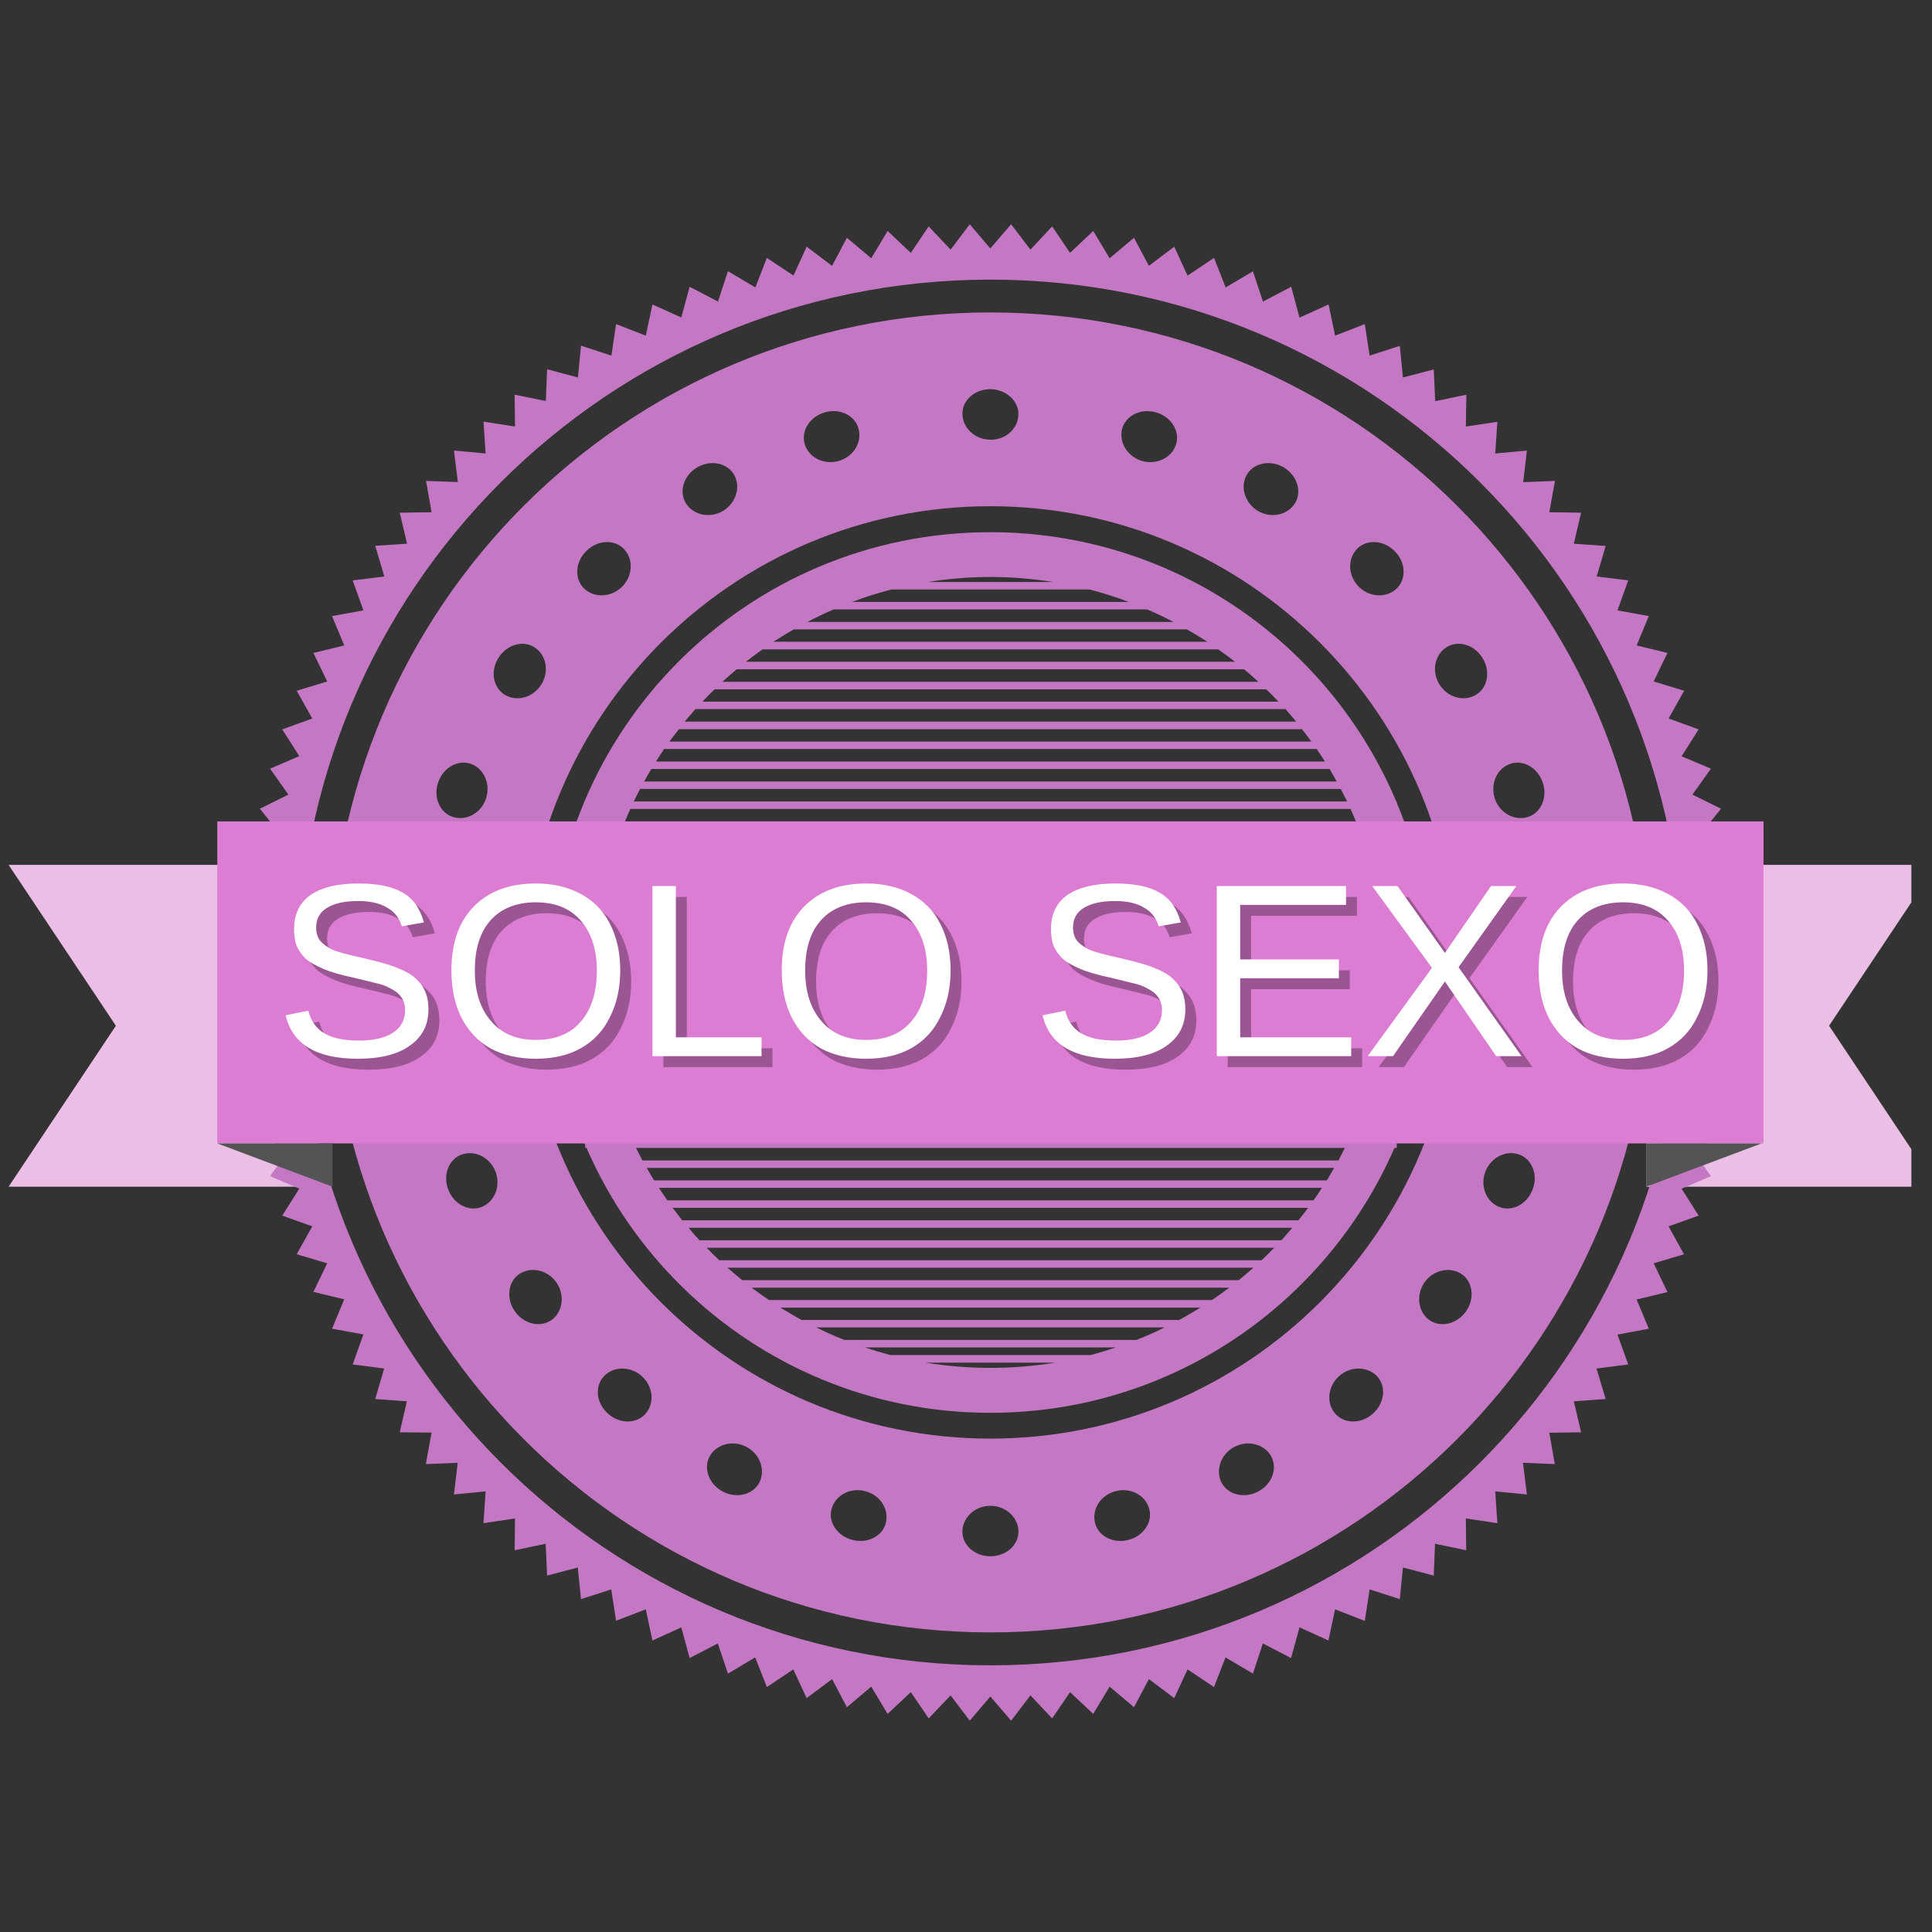
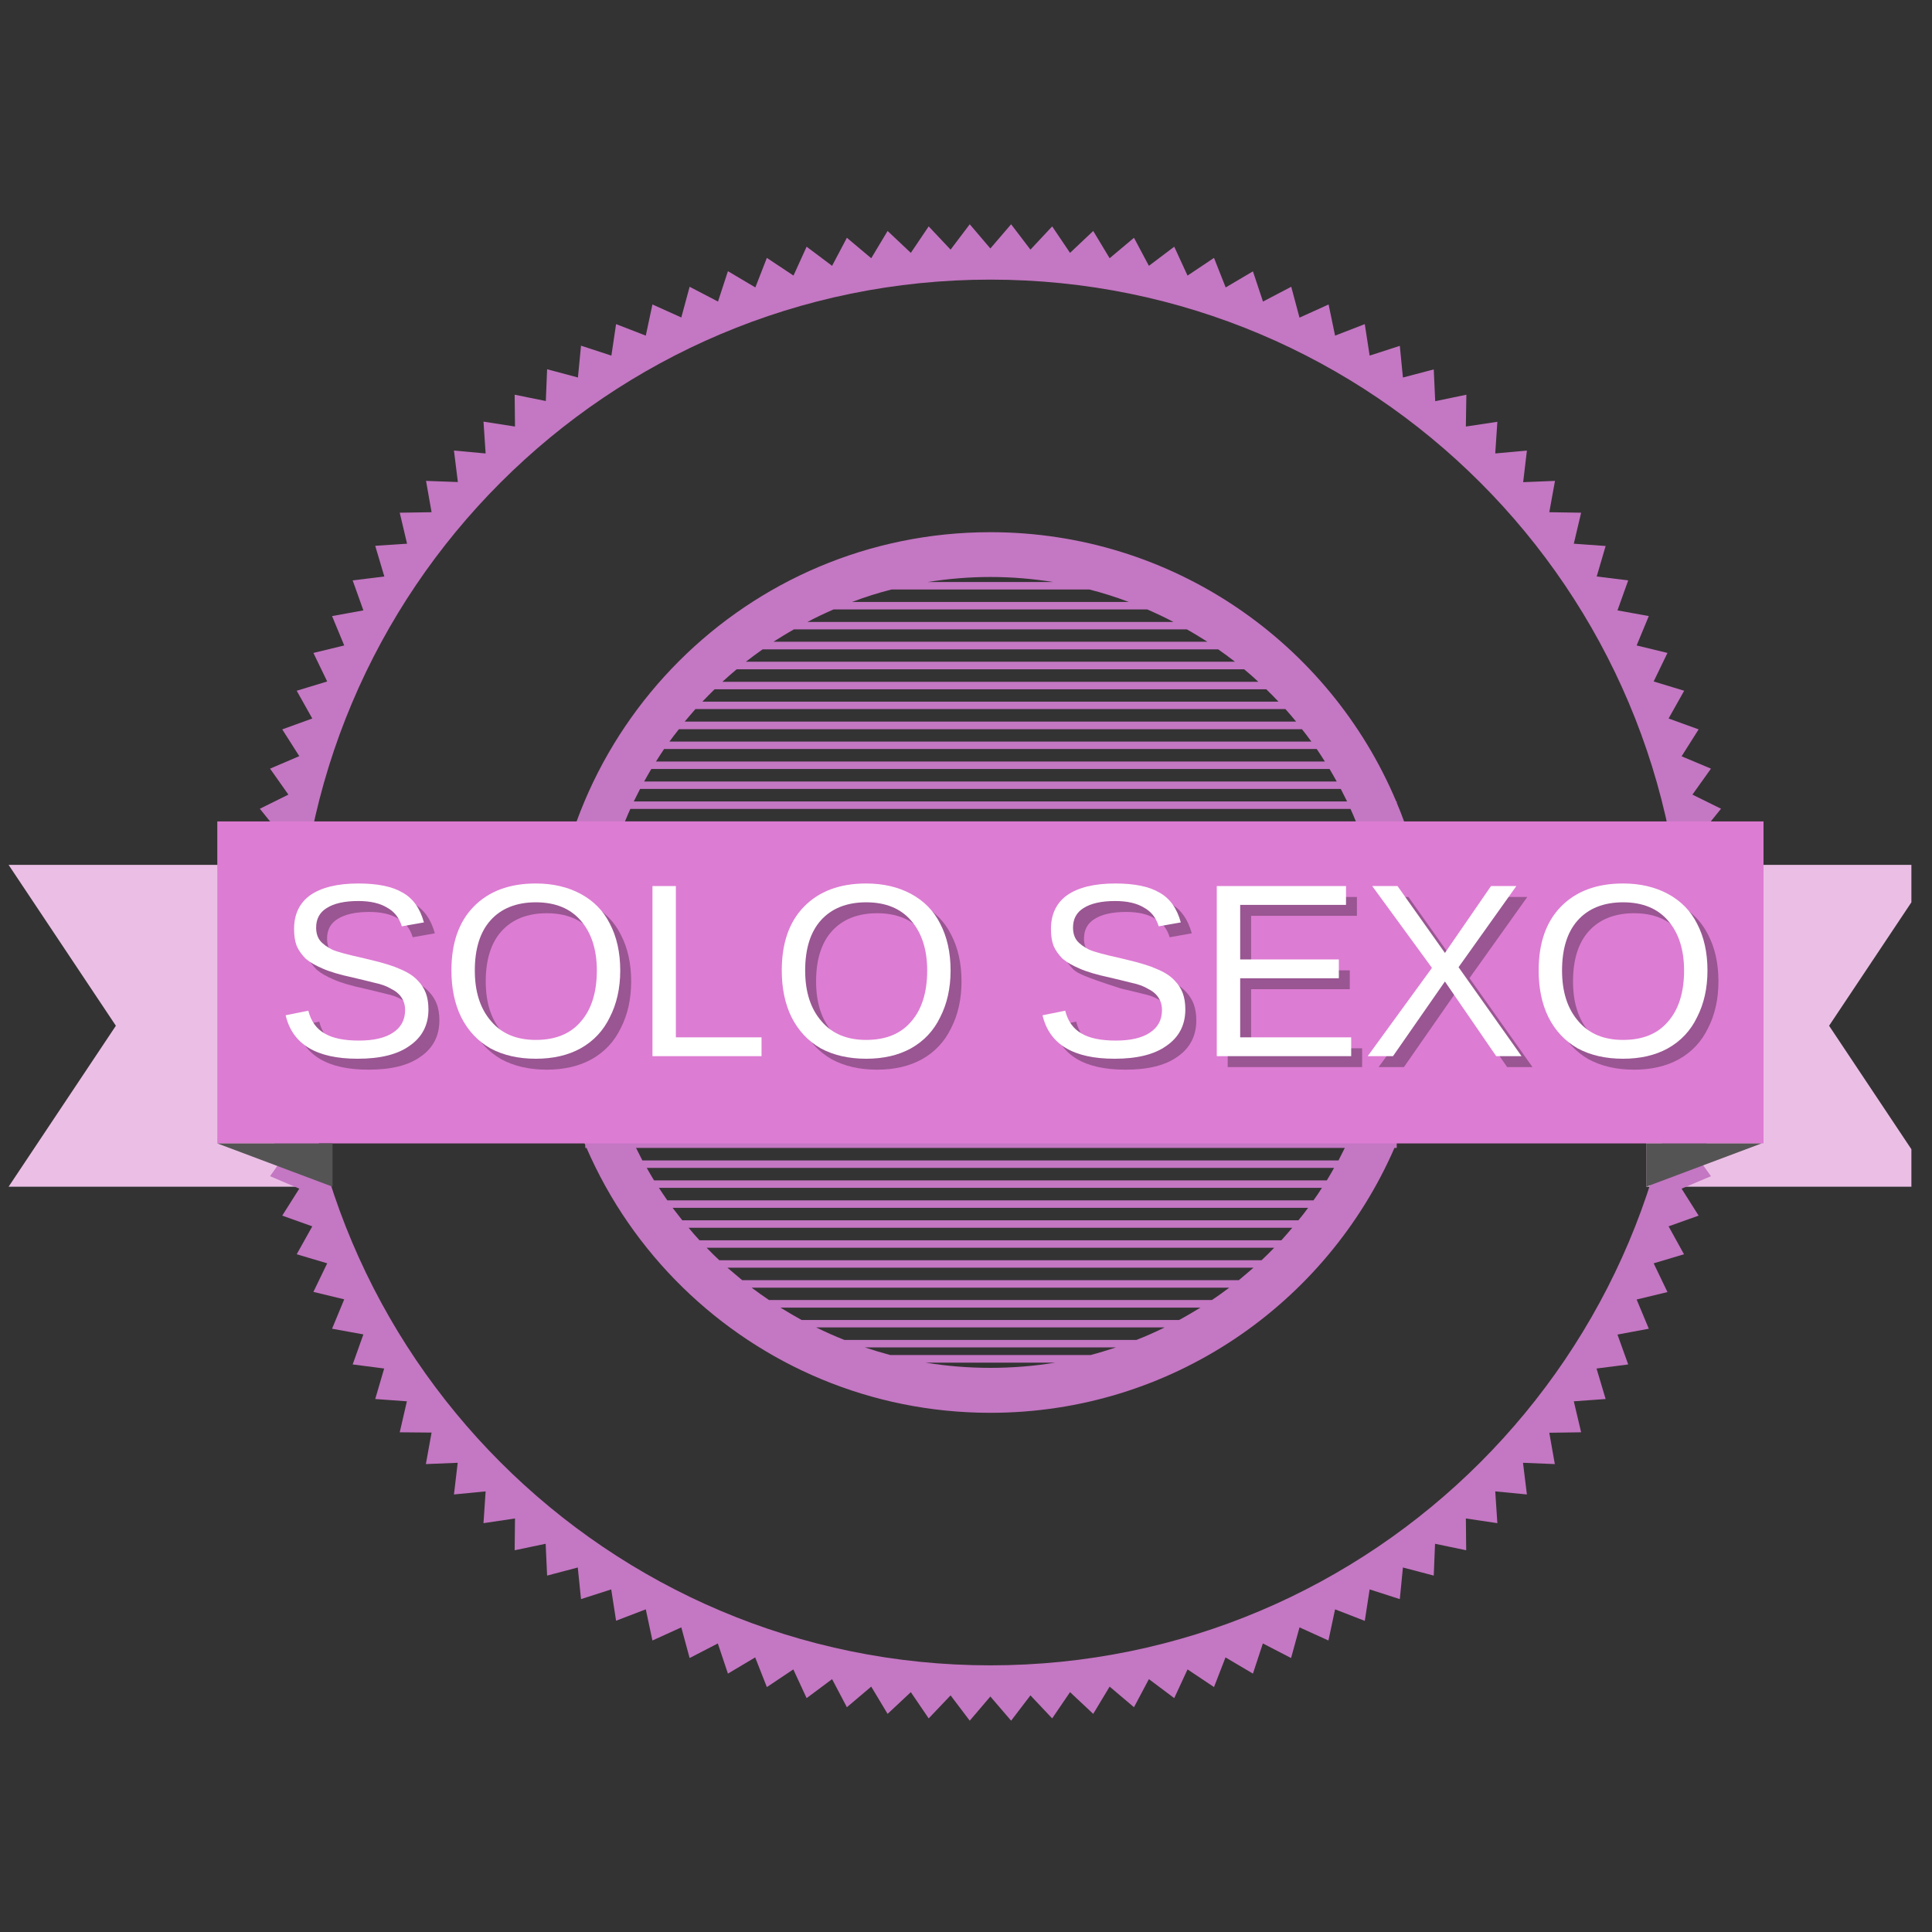
<svg xmlns="http://www.w3.org/2000/svg" width="62" zoomAndPan="magnify" viewBox="0 0 46.5 46.5" height="62" preserveAspectRatio="xMidYMid meet" version="1.0">
  <rect x="0" y="0" width="46.5" height="46.5" fill="#333333" stroke="none" />
  <defs>
    <g />
    <clipPath id="8334ee6861">
      <path d="M 39 20 L 46.004 20 L 46.004 29 L 39 29 Z M 39 20 " clip-rule="nonzero" />
    </clipPath>
  </defs>
  <path fill="#ebbfe5" d="M 7.188 28.562 L 0.207 28.562 L 2.789 24.688 L 0.207 20.816 L 7.188 20.816 L 7.188 28.562 " fill-opacity="1" fill-rule="evenodd" />
  <g clip-path="url(#8334ee6861)">
    <path fill="#ebbfe5" d="M 39.621 28.562 L 46.605 28.562 L 44.023 24.688 L 46.605 20.816 L 39.621 20.816 L 39.621 28.562 " fill-opacity="1" fill-rule="evenodd" />
  </g>
-   <path fill="#c477c3" d="M 35.676 15.828 C 35.887 16.156 35.805 16.566 35.512 16.73 C 35.219 16.895 34.844 16.781 34.652 16.484 C 34.461 16.188 34.512 15.797 34.785 15.598 C 35.059 15.398 35.465 15.496 35.676 15.828 Z M 36.555 27.785 C 36.871 27.891 37.031 28.277 36.883 28.641 C 36.738 29.008 36.355 29.18 36.051 29.035 C 35.746 28.891 35.625 28.516 35.754 28.191 C 35.887 27.863 36.234 27.676 36.555 27.785 Z M 36.32 18.395 C 36.629 18.266 37 18.457 37.129 18.828 C 37.258 19.199 37.082 19.578 36.758 19.668 C 36.434 19.758 36.094 19.559 35.98 19.227 C 35.867 18.891 36.008 18.523 36.32 18.395 Z M 37.832 22.09 C 37.867 22.48 37.605 22.805 37.27 22.816 C 36.938 22.828 36.652 22.555 36.621 22.203 C 36.586 21.852 36.812 21.527 37.145 21.477 C 37.477 21.426 37.793 21.699 37.832 22.09 Z M 37.75 25.422 C 37.691 25.809 37.363 26.066 37.031 26 C 36.703 25.934 36.492 25.598 36.543 25.246 C 36.594 24.898 36.891 24.637 37.227 24.664 C 37.559 24.691 37.805 25.035 37.75 25.422 Z M 35.281 31.566 C 35.051 31.887 34.641 31.961 34.379 31.754 C 34.117 31.543 34.086 31.148 34.289 30.859 C 34.496 30.574 34.879 30.477 35.164 30.656 C 35.445 30.832 35.508 31.25 35.281 31.566 Z M 33.035 34.031 C 32.738 34.289 32.32 34.266 32.117 34 C 31.91 33.734 31.973 33.344 32.238 33.113 C 32.504 32.883 32.898 32.879 33.137 33.117 C 33.371 33.359 33.332 33.773 33.035 34.031 Z M 23.836 34.625 C 17.641 34.625 12.617 29.602 12.617 23.406 C 12.617 17.211 17.641 12.184 23.836 12.184 C 30.035 12.184 35.059 17.211 35.059 23.406 C 35.059 29.602 30.035 34.625 23.836 34.625 Z M 30.273 35.902 C 29.926 36.082 29.523 35.961 29.387 35.656 C 29.254 35.348 29.402 34.98 29.719 34.82 C 30.031 34.66 30.414 34.75 30.586 35.035 C 30.758 35.324 30.625 35.723 30.273 35.902 Z M 27.148 37.066 C 26.766 37.16 26.406 36.949 26.348 36.617 C 26.289 36.285 26.52 35.969 26.863 35.887 C 27.207 35.801 27.559 35.98 27.656 36.301 C 27.754 36.621 27.531 36.973 27.148 37.066 Z M 23.836 37.457 C 23.445 37.457 23.145 37.168 23.164 36.836 C 23.184 36.5 23.484 36.242 23.836 36.242 C 24.191 36.242 24.492 36.5 24.512 36.836 C 24.531 37.168 24.23 37.457 23.836 37.457 Z M 21.328 36.617 C 21.27 36.949 20.91 37.16 20.527 37.066 C 20.145 36.973 19.918 36.621 20.02 36.301 C 20.117 35.98 20.469 35.801 20.812 35.887 C 21.156 35.969 21.387 36.285 21.328 36.617 Z M 18.289 35.656 C 18.152 35.961 17.75 36.082 17.402 35.902 C 17.055 35.723 16.918 35.324 17.09 35.035 C 17.262 34.75 17.645 34.66 17.957 34.82 C 18.273 34.98 18.426 35.348 18.289 35.656 Z M 15.559 34 C 15.355 34.266 14.938 34.289 14.641 34.031 C 14.344 33.773 14.305 33.359 14.543 33.117 C 14.773 32.879 15.172 32.883 15.438 33.113 C 15.703 33.344 15.766 33.734 15.559 34 Z M 13.297 31.754 C 13.035 31.961 12.625 31.887 12.395 31.566 C 12.168 31.25 12.23 30.832 12.512 30.656 C 12.797 30.477 13.18 30.574 13.387 30.859 C 13.59 31.148 13.559 31.543 13.297 31.754 Z M 12 15.828 C 12.215 15.496 12.621 15.398 12.891 15.598 C 13.164 15.797 13.215 16.188 13.023 16.484 C 12.832 16.781 12.457 16.895 12.164 16.73 C 11.871 16.566 11.789 16.156 12 15.828 Z M 11.625 29.035 C 11.32 29.18 10.938 29.008 10.793 28.641 C 10.648 28.277 10.805 27.891 11.121 27.785 C 11.441 27.676 11.789 27.863 11.922 28.188 C 12.051 28.516 11.93 28.891 11.625 29.035 Z M 9.926 25.422 C 9.871 25.035 10.117 24.691 10.449 24.664 C 10.785 24.637 11.082 24.898 11.133 25.246 C 11.18 25.598 10.973 25.934 10.641 26 C 10.312 26.066 9.984 25.809 9.926 25.422 Z M 9.848 22.09 C 9.883 21.699 10.199 21.426 10.531 21.477 C 10.859 21.527 11.09 21.852 11.059 22.203 C 11.023 22.555 10.742 22.828 10.406 22.816 C 10.07 22.805 9.809 22.48 9.848 22.09 Z M 10.547 18.828 C 10.676 18.457 11.047 18.266 11.359 18.395 C 11.668 18.523 11.809 18.891 11.695 19.227 C 11.582 19.559 11.242 19.758 10.918 19.668 C 10.594 19.578 10.418 19.199 10.547 18.828 Z M 14.121 13.254 C 14.402 12.98 14.82 12.98 15.039 13.238 C 15.258 13.496 15.215 13.887 14.961 14.133 C 14.707 14.375 14.312 14.398 14.066 14.172 C 13.82 13.941 13.836 13.523 14.121 13.254 Z M 16.785 11.246 C 17.121 11.051 17.531 11.152 17.68 11.449 C 17.832 11.75 17.699 12.121 17.395 12.301 C 17.09 12.477 16.703 12.406 16.516 12.125 C 16.332 11.848 16.445 11.445 16.785 11.246 Z M 19.848 9.926 C 20.223 9.816 20.594 10.008 20.668 10.336 C 20.746 10.664 20.531 10.992 20.191 11.094 C 19.852 11.191 19.492 11.035 19.379 10.719 C 19.262 10.402 19.469 10.039 19.848 9.926 Z M 23.867 9.367 C 24.258 9.391 24.547 9.691 24.508 10.027 C 24.473 10.359 24.16 10.602 23.809 10.582 C 23.457 10.566 23.168 10.297 23.164 9.961 C 23.16 9.625 23.477 9.352 23.867 9.367 Z M 27.004 10.336 C 27.082 10.008 27.453 9.816 27.828 9.926 C 28.207 10.039 28.414 10.402 28.297 10.719 C 28.184 11.035 27.82 11.191 27.484 11.094 C 27.148 10.992 26.93 10.664 27.004 10.336 Z M 29.996 11.449 C 30.148 11.152 30.555 11.051 30.891 11.246 C 31.23 11.445 31.344 11.848 31.16 12.125 C 30.973 12.406 30.586 12.477 30.281 12.301 C 29.977 12.121 29.844 11.75 29.996 11.449 Z M 32.637 13.238 C 32.855 12.98 33.273 12.98 33.555 13.254 C 33.84 13.523 33.855 13.941 33.609 14.172 C 33.363 14.398 32.969 14.375 32.715 14.133 C 32.461 13.887 32.418 13.496 32.637 13.238 Z M 23.836 7.52 C 15.066 7.52 7.953 14.633 7.953 23.406 C 7.953 32.18 15.066 39.289 23.836 39.289 C 32.613 39.289 39.723 32.18 39.723 23.406 C 39.723 14.633 32.613 7.52 23.836 7.52 " fill-opacity="1" fill-rule="evenodd" />
  <path fill="#c477c3" d="M 32.215 27.93 L 15.461 27.93 C 15.41 27.832 15.359 27.73 15.309 27.629 L 32.367 27.629 C 32.316 27.73 32.266 27.832 32.215 27.93 Z M 22.281 32.797 L 25.395 32.797 C 24.887 32.879 24.367 32.922 23.836 32.922 C 23.309 32.922 22.789 32.879 22.281 32.797 Z M 19.293 31.77 C 19.121 31.676 18.953 31.574 18.785 31.473 L 28.891 31.473 C 28.723 31.574 28.555 31.676 28.379 31.77 Z M 20.324 32.25 C 20.094 32.16 19.867 32.059 19.645 31.949 L 28.031 31.949 C 27.809 32.059 27.582 32.16 27.352 32.25 Z M 20.816 32.43 L 26.859 32.43 C 26.656 32.496 26.457 32.559 26.25 32.613 L 21.426 32.613 C 21.223 32.559 21.016 32.496 20.816 32.43 Z M 29.586 30.992 C 29.449 31.094 29.312 31.195 29.168 31.289 L 18.508 31.289 C 18.367 31.195 18.227 31.094 18.09 30.992 Z M 15.742 28.41 C 15.684 28.312 15.621 28.211 15.566 28.109 L 32.109 28.109 C 32.051 28.211 31.996 28.312 31.934 28.41 Z M 16.062 28.891 C 15.992 28.793 15.926 28.691 15.859 28.59 L 31.816 28.59 C 31.754 28.691 31.684 28.793 31.613 28.891 Z M 16.422 29.371 C 16.344 29.273 16.266 29.172 16.188 29.07 L 31.484 29.07 C 31.41 29.172 31.332 29.273 31.25 29.371 Z M 16.836 29.852 C 16.746 29.754 16.656 29.652 16.574 29.551 L 31.102 29.551 C 31.016 29.652 30.93 29.754 30.84 29.852 Z M 17.508 30.512 L 30.168 30.512 C 30.055 30.613 29.934 30.711 29.816 30.812 L 17.863 30.812 C 17.742 30.711 17.625 30.613 17.508 30.512 Z M 30.363 30.332 L 17.312 30.332 C 17.207 30.234 17.105 30.133 17.008 30.031 L 30.668 30.031 C 30.57 30.133 30.469 30.234 30.363 30.332 Z M 25.344 14.008 L 22.332 14.008 C 22.82 13.93 23.324 13.887 23.836 13.887 C 24.352 13.887 24.855 13.93 25.344 14.008 Z M 32 18.508 C 32.059 18.609 32.117 18.707 32.172 18.809 L 15.504 18.809 C 15.559 18.707 15.617 18.609 15.676 18.508 Z M 31.691 18.027 C 31.758 18.125 31.824 18.227 31.887 18.328 L 15.789 18.328 C 15.852 18.227 15.918 18.125 15.984 18.027 Z M 31.336 17.551 C 31.414 17.648 31.488 17.746 31.562 17.848 L 16.113 17.848 C 16.188 17.746 16.262 17.648 16.34 17.551 Z M 30.938 17.066 C 31.027 17.168 31.113 17.266 31.195 17.367 L 16.48 17.367 C 16.562 17.266 16.652 17.168 16.738 17.066 Z M 29.945 16.109 C 30.062 16.207 30.176 16.305 30.285 16.41 L 17.387 16.41 C 17.5 16.305 17.613 16.207 17.73 16.109 Z M 29.32 15.629 C 29.457 15.723 29.59 15.824 29.723 15.926 L 17.953 15.926 C 18.086 15.824 18.219 15.723 18.355 15.629 Z M 28.566 15.148 C 28.734 15.242 28.898 15.344 29.059 15.445 L 18.617 15.445 C 18.777 15.344 18.941 15.242 19.109 15.148 Z M 27.613 14.668 C 27.828 14.762 28.035 14.859 28.242 14.969 L 19.434 14.969 C 19.641 14.859 19.848 14.762 20.062 14.668 Z M 27.168 14.488 L 20.508 14.488 C 20.816 14.371 21.133 14.27 21.457 14.188 L 26.219 14.188 C 26.543 14.27 26.859 14.371 27.168 14.488 Z M 17.199 16.59 L 30.477 16.59 C 30.578 16.688 30.676 16.785 30.77 16.887 L 16.906 16.887 C 17 16.785 17.102 16.688 17.199 16.59 Z M 15.254 19.289 C 15.305 19.188 15.355 19.086 15.406 18.988 L 32.27 18.988 C 32.32 19.086 32.371 19.188 32.422 19.289 Z M 32.59 27.148 C 32.547 27.25 32.5 27.352 32.453 27.449 L 15.223 27.449 C 15.176 27.352 15.129 27.25 15.086 27.148 Z M 32.781 26.672 C 32.742 26.77 32.703 26.871 32.664 26.969 L 15.012 26.969 C 14.973 26.871 14.934 26.77 14.895 26.672 Z M 32.941 26.191 C 32.91 26.293 32.875 26.391 32.84 26.488 L 14.832 26.488 C 14.801 26.391 14.766 26.293 14.734 26.191 Z M 33.074 25.711 C 33.047 25.809 33.02 25.91 32.992 26.012 L 14.684 26.012 C 14.656 25.91 14.629 25.809 14.602 25.711 Z M 33.18 25.23 C 33.16 25.332 33.137 25.43 33.113 25.527 L 14.562 25.527 C 14.539 25.43 14.516 25.332 14.496 25.23 Z M 33.262 24.75 C 33.246 24.852 33.227 24.949 33.211 25.051 L 14.465 25.051 C 14.449 24.949 14.43 24.852 14.418 24.75 Z M 33.316 24.27 C 33.305 24.371 33.297 24.469 33.281 24.57 L 14.395 24.57 C 14.379 24.469 14.371 24.371 14.359 24.27 Z M 33.348 23.789 C 33.344 23.891 33.336 23.988 33.328 24.09 L 14.348 24.09 C 14.34 23.988 14.332 23.891 14.328 23.789 Z M 33.336 22.828 C 33.344 22.93 33.348 23.031 33.348 23.129 L 14.324 23.129 C 14.332 23.031 14.332 22.93 14.34 22.828 Z M 33.297 22.348 C 33.305 22.449 33.316 22.547 33.324 22.648 L 14.352 22.648 C 14.359 22.547 14.367 22.449 14.379 22.348 Z M 33.23 21.871 C 33.246 21.969 33.262 22.066 33.273 22.168 L 14.402 22.168 C 14.414 22.066 14.43 21.969 14.445 21.871 Z M 33.141 21.391 C 33.16 21.488 33.18 21.59 33.199 21.688 L 14.477 21.688 C 14.496 21.59 14.516 21.488 14.535 21.391 Z M 33.023 20.91 C 33.051 21.008 33.074 21.109 33.098 21.207 L 14.578 21.207 C 14.602 21.109 14.625 21.008 14.652 20.91 Z M 32.879 20.43 C 32.91 20.527 32.941 20.629 32.973 20.73 L 14.703 20.73 C 14.734 20.629 14.766 20.527 14.797 20.43 Z M 15.043 19.77 C 15.082 19.668 15.129 19.566 15.172 19.469 L 32.504 19.469 C 32.547 19.566 32.594 19.668 32.633 19.77 Z M 32.703 19.949 C 32.742 20.047 32.781 20.148 32.816 20.25 L 14.859 20.25 C 14.895 20.148 14.93 20.047 14.969 19.949 Z M 14.32 23.406 C 14.32 23.375 14.324 23.34 14.324 23.309 L 33.355 23.309 C 33.355 23.34 33.355 23.375 33.355 23.406 C 33.355 23.473 33.352 23.543 33.352 23.609 L 14.324 23.609 C 14.324 23.543 14.32 23.473 14.32 23.406 Z M 33.617 27.492 C 34.145 26.234 34.438 24.855 34.438 23.406 C 34.438 21.957 34.145 20.574 33.617 19.32 L 33.617 19.289 L 33.605 19.289 C 32 15.48 28.23 12.809 23.836 12.809 C 17.984 12.809 13.238 17.551 13.238 23.406 C 13.238 24.879 13.539 26.285 14.086 27.559 L 14.086 27.629 L 14.117 27.629 C 14.668 28.898 15.461 30.039 16.438 30.992 C 18.348 32.855 20.957 34.004 23.836 34.004 C 28.188 34.004 31.926 31.383 33.562 27.629 L 33.617 27.629 L 33.617 27.492 " fill-opacity="1" fill-rule="evenodd" />
  <path fill="#c477c3" d="M 23.836 40.082 C 14.629 40.082 7.164 32.613 7.164 23.406 C 7.164 14.195 14.629 6.73 23.836 6.73 C 33.047 6.73 40.512 14.195 40.512 23.406 C 40.512 32.613 33.047 40.082 23.836 40.082 Z M 41.258 23.887 L 41.855 23.406 L 41.258 22.926 L 41.824 22.414 L 41.207 21.965 L 41.746 21.422 L 41.102 21.012 L 41.609 20.438 L 40.941 20.062 L 41.422 19.465 L 40.734 19.125 L 41.18 18.5 L 40.473 18.203 L 40.883 17.555 L 40.16 17.293 L 40.535 16.625 L 39.801 16.402 L 40.133 15.715 L 39.391 15.535 L 39.684 14.828 L 38.93 14.691 L 39.188 13.969 L 38.43 13.875 L 38.645 13.141 L 37.879 13.086 L 38.055 12.34 L 37.289 12.328 L 37.426 11.574 L 36.66 11.605 L 36.75 10.844 L 35.988 10.914 L 36.039 10.152 L 35.281 10.266 L 35.293 9.5 L 34.543 9.656 L 34.508 8.891 L 33.766 9.086 L 33.691 8.324 L 32.965 8.559 L 32.848 7.801 L 32.133 8.078 L 31.977 7.328 L 31.277 7.645 L 31.078 6.902 L 30.398 7.258 L 30.156 6.531 L 29.5 6.918 L 29.219 6.207 L 28.582 6.633 L 28.262 5.938 L 27.652 6.398 L 27.293 5.723 L 26.707 6.215 L 26.312 5.559 L 25.754 6.086 L 25.324 5.449 L 24.801 6.008 L 24.336 5.398 L 23.836 5.98 L 23.34 5.398 L 22.879 6.008 L 22.352 5.449 L 21.922 6.086 L 21.363 5.559 L 20.969 6.215 L 20.383 5.723 L 20.027 6.398 L 19.414 5.938 L 19.098 6.633 L 18.457 6.207 L 18.18 6.918 L 17.52 6.527 L 17.281 7.258 L 16.598 6.902 L 16.398 7.641 L 15.703 7.328 L 15.543 8.078 L 14.828 7.801 L 14.715 8.559 L 13.984 8.32 L 13.91 9.086 L 13.168 8.887 L 13.137 9.652 L 12.387 9.5 L 12.395 10.266 L 11.637 10.148 L 11.688 10.914 L 10.926 10.844 L 11.02 11.602 L 10.254 11.574 L 10.387 12.328 L 9.621 12.34 L 9.797 13.086 L 9.031 13.137 L 9.25 13.875 L 8.488 13.969 L 8.746 14.691 L 7.992 14.828 L 8.285 15.535 L 7.543 15.715 L 7.875 16.402 L 7.141 16.625 L 7.516 17.293 L 6.793 17.555 L 7.203 18.199 L 6.5 18.5 L 6.941 19.125 L 6.254 19.465 L 6.734 20.062 L 6.066 20.438 L 6.574 21.012 L 5.93 21.426 L 6.473 21.965 L 5.848 22.414 L 6.418 22.926 L 5.824 23.406 L 6.418 23.887 L 5.848 24.398 L 6.473 24.844 L 5.93 25.387 L 6.574 25.801 L 6.066 26.371 L 6.734 26.746 L 6.254 27.348 L 6.941 27.684 L 6.5 28.309 L 7.203 28.609 L 6.793 29.258 L 7.516 29.516 L 7.141 30.188 L 7.875 30.406 L 7.543 31.094 L 8.285 31.273 L 7.992 31.98 L 8.746 32.117 L 8.488 32.84 L 9.246 32.938 L 9.031 33.672 L 9.793 33.727 L 9.621 34.473 L 10.387 34.48 L 10.25 35.238 L 11.016 35.207 L 10.926 35.969 L 11.688 35.895 L 11.637 36.66 L 12.395 36.547 L 12.387 37.312 L 13.133 37.156 L 13.168 37.922 L 13.906 37.727 L 13.984 38.488 L 14.711 38.254 L 14.828 39.008 L 15.543 38.734 L 15.703 39.484 L 16.398 39.168 L 16.598 39.906 L 17.277 39.555 L 17.52 40.281 L 18.176 39.891 L 18.457 40.605 L 19.094 40.18 L 19.414 40.871 L 20.027 40.414 L 20.383 41.09 L 20.969 40.594 L 21.363 41.25 L 21.922 40.727 L 22.352 41.359 L 22.879 40.805 L 23.34 41.414 L 23.836 40.832 L 24.336 41.414 L 24.801 40.805 L 25.324 41.359 L 25.754 40.727 L 26.312 41.25 L 26.707 40.594 L 27.293 41.09 L 27.652 40.414 L 28.262 40.871 L 28.582 40.18 L 29.219 40.605 L 29.496 39.891 L 30.156 40.281 L 30.395 39.555 L 31.074 39.906 L 31.277 39.168 L 31.973 39.484 L 32.133 38.734 L 32.848 39.012 L 32.965 38.254 L 33.691 38.488 L 33.766 37.727 L 34.508 37.922 L 34.539 37.156 L 35.289 37.312 L 35.281 36.547 L 36.039 36.66 L 35.988 35.895 L 36.75 35.969 L 36.656 35.207 L 37.422 35.238 L 37.289 34.484 L 38.055 34.473 L 37.879 33.727 L 38.645 33.672 L 38.426 32.938 L 39.188 32.84 L 38.93 32.121 L 39.684 31.98 L 39.391 31.277 L 40.133 31.098 L 39.801 30.406 L 40.531 30.188 L 40.16 29.516 L 40.883 29.258 L 40.473 28.609 L 41.18 28.309 L 40.734 27.684 L 41.422 27.348 L 40.941 26.746 L 41.609 26.371 L 41.102 25.801 L 41.746 25.387 L 41.207 24.844 L 41.824 24.398 L 41.258 23.887 " fill-opacity="1" fill-rule="evenodd" />
  <path fill="#dd7cd3" d="M 5.23 27.52 L 42.445 27.52 L 42.445 19.77 L 5.23 19.77 Z M 5.23 27.52 " fill-opacity="1" fill-rule="evenodd" />
  <path fill="#545454" d="M 5.23 27.52 L 8.004 28.562 L 8.004 27.52 L 5.23 27.52 " fill-opacity="1" fill-rule="evenodd" />
  <path fill="#545454" d="M 42.398 27.52 L 39.621 28.562 L 39.621 27.52 L 42.398 27.52 " fill-opacity="1" fill-rule="evenodd" />
  <g fill="#000000" fill-opacity="0.31">
    <g transform="translate(6.872, 25.683)">
      <g>
        <path d="M 3.703 -1.125 C 3.703 -0.75 3.551 -0.457 3.25 -0.25 C 2.957 -0.039 2.539 0.062 2 0.062 C 1.008 0.062 0.43 -0.285 0.266 -0.984 L 0.812 -1.094 C 0.875 -0.844 1.004 -0.66 1.203 -0.547 C 1.398 -0.43 1.676 -0.375 2.031 -0.375 C 2.383 -0.375 2.656 -0.438 2.844 -0.562 C 3.039 -0.688 3.141 -0.867 3.141 -1.109 C 3.141 -1.234 3.109 -1.336 3.047 -1.422 C 2.992 -1.504 2.91 -1.57 2.797 -1.625 C 2.691 -1.688 2.562 -1.734 2.406 -1.766 C 2.25 -1.805 2.078 -1.848 1.891 -1.891 C 1.566 -1.961 1.32 -2.035 1.156 -2.109 C 0.988 -2.18 0.852 -2.258 0.75 -2.344 C 0.656 -2.438 0.582 -2.539 0.531 -2.656 C 0.488 -2.77 0.469 -2.906 0.469 -3.062 C 0.469 -3.414 0.598 -3.688 0.859 -3.875 C 1.129 -4.062 1.516 -4.156 2.016 -4.156 C 2.484 -4.156 2.836 -4.082 3.078 -3.938 C 3.328 -3.801 3.5 -3.562 3.594 -3.219 L 3.062 -3.125 C 3 -3.332 2.879 -3.484 2.703 -3.578 C 2.535 -3.68 2.305 -3.734 2.016 -3.734 C 1.68 -3.734 1.426 -3.676 1.25 -3.562 C 1.082 -3.457 1 -3.301 1 -3.094 C 1 -2.969 1.031 -2.863 1.094 -2.781 C 1.164 -2.695 1.266 -2.625 1.391 -2.562 C 1.516 -2.508 1.766 -2.441 2.141 -2.359 C 2.266 -2.328 2.391 -2.297 2.516 -2.266 C 2.641 -2.234 2.758 -2.195 2.875 -2.156 C 2.988 -2.113 3.094 -2.066 3.188 -2.016 C 3.289 -1.961 3.379 -1.895 3.453 -1.812 C 3.535 -1.727 3.598 -1.629 3.641 -1.516 C 3.68 -1.41 3.703 -1.281 3.703 -1.125 Z M 3.703 -1.125 " />
      </g>
    </g>
    <g transform="translate(10.847, 25.683)">
      <g>
        <path d="M 4.344 -2.062 C 4.344 -1.633 4.258 -1.258 4.094 -0.938 C 3.938 -0.613 3.703 -0.363 3.391 -0.188 C 3.086 -0.02 2.727 0.062 2.312 0.062 C 1.895 0.062 1.531 -0.02 1.219 -0.188 C 0.914 -0.363 0.68 -0.613 0.516 -0.938 C 0.359 -1.258 0.281 -1.633 0.281 -2.062 C 0.281 -2.719 0.457 -3.227 0.812 -3.594 C 1.176 -3.969 1.676 -4.156 2.312 -4.156 C 2.727 -4.156 3.086 -4.07 3.391 -3.906 C 3.703 -3.738 3.938 -3.5 4.094 -3.188 C 4.258 -2.875 4.344 -2.5 4.344 -2.062 Z M 3.781 -2.062 C 3.781 -2.57 3.648 -2.973 3.391 -3.266 C 3.141 -3.555 2.781 -3.703 2.312 -3.703 C 1.844 -3.703 1.477 -3.555 1.219 -3.266 C 0.969 -2.984 0.844 -2.582 0.844 -2.062 C 0.844 -1.551 0.973 -1.145 1.234 -0.844 C 1.492 -0.539 1.852 -0.391 2.312 -0.391 C 2.781 -0.391 3.141 -0.535 3.391 -0.828 C 3.648 -1.117 3.781 -1.531 3.781 -2.062 Z M 3.781 -2.062 " />
      </g>
    </g>
    <g transform="translate(15.483, 25.683)">
      <g>
-         <path d="M 0.484 0 L 0.484 -4.094 L 1.047 -4.094 L 1.047 -0.453 L 3.109 -0.453 L 3.109 0 Z M 0.484 0 " />
-       </g>
+         </g>
    </g>
    <g transform="translate(18.798, 25.683)">
      <g>
        <path d="M 4.344 -2.062 C 4.344 -1.633 4.258 -1.258 4.094 -0.938 C 3.938 -0.613 3.703 -0.363 3.391 -0.188 C 3.086 -0.02 2.727 0.062 2.312 0.062 C 1.895 0.062 1.531 -0.02 1.219 -0.188 C 0.914 -0.363 0.68 -0.613 0.516 -0.938 C 0.359 -1.258 0.281 -1.633 0.281 -2.062 C 0.281 -2.719 0.457 -3.227 0.812 -3.594 C 1.176 -3.969 1.676 -4.156 2.312 -4.156 C 2.727 -4.156 3.086 -4.07 3.391 -3.906 C 3.703 -3.738 3.938 -3.5 4.094 -3.188 C 4.258 -2.875 4.344 -2.5 4.344 -2.062 Z M 3.781 -2.062 C 3.781 -2.57 3.648 -2.973 3.391 -3.266 C 3.141 -3.555 2.781 -3.703 2.312 -3.703 C 1.844 -3.703 1.477 -3.555 1.219 -3.266 C 0.969 -2.984 0.844 -2.582 0.844 -2.062 C 0.844 -1.551 0.973 -1.145 1.234 -0.844 C 1.492 -0.539 1.852 -0.391 2.312 -0.391 C 2.781 -0.391 3.141 -0.535 3.391 -0.828 C 3.648 -1.117 3.781 -1.531 3.781 -2.062 Z M 3.781 -2.062 " />
      </g>
    </g>
    <g transform="translate(23.434, 25.683)">
      <g />
    </g>
    <g transform="translate(25.09, 25.683)">
      <g>
-         <path d="M 3.703 -1.125 C 3.703 -0.75 3.551 -0.457 3.25 -0.25 C 2.957 -0.039 2.539 0.062 2 0.062 C 1.008 0.062 0.43 -0.285 0.266 -0.984 L 0.812 -1.094 C 0.875 -0.844 1.004 -0.66 1.203 -0.547 C 1.398 -0.43 1.676 -0.375 2.031 -0.375 C 2.383 -0.375 2.656 -0.438 2.844 -0.562 C 3.039 -0.688 3.141 -0.867 3.141 -1.109 C 3.141 -1.234 3.109 -1.336 3.047 -1.422 C 2.992 -1.504 2.91 -1.57 2.797 -1.625 C 2.691 -1.688 2.562 -1.734 2.406 -1.766 C 2.25 -1.805 2.078 -1.848 1.891 -1.891 C 1.566 -1.961 1.32 -2.035 1.156 -2.109 C 0.988 -2.18 0.852 -2.258 0.75 -2.344 C 0.656 -2.438 0.582 -2.539 0.531 -2.656 C 0.488 -2.77 0.469 -2.906 0.469 -3.062 C 0.469 -3.414 0.598 -3.688 0.859 -3.875 C 1.129 -4.062 1.516 -4.156 2.016 -4.156 C 2.484 -4.156 2.836 -4.082 3.078 -3.938 C 3.328 -3.801 3.5 -3.562 3.594 -3.219 L 3.062 -3.125 C 3 -3.332 2.879 -3.484 2.703 -3.578 C 2.535 -3.68 2.305 -3.734 2.016 -3.734 C 1.68 -3.734 1.426 -3.676 1.25 -3.562 C 1.082 -3.457 1 -3.301 1 -3.094 C 1 -2.969 1.031 -2.863 1.094 -2.781 C 1.164 -2.695 1.266 -2.625 1.391 -2.562 C 1.516 -2.508 1.766 -2.441 2.141 -2.359 C 2.266 -2.328 2.391 -2.297 2.516 -2.266 C 2.641 -2.234 2.758 -2.195 2.875 -2.156 C 2.988 -2.113 3.094 -2.066 3.188 -2.016 C 3.289 -1.961 3.379 -1.895 3.453 -1.812 C 3.535 -1.727 3.598 -1.629 3.641 -1.516 C 3.68 -1.41 3.703 -1.281 3.703 -1.125 Z M 3.703 -1.125 " />
+         <path d="M 3.703 -1.125 C 3.703 -0.75 3.551 -0.457 3.25 -0.25 C 2.957 -0.039 2.539 0.062 2 0.062 C 1.008 0.062 0.43 -0.285 0.266 -0.984 L 0.812 -1.094 C 0.875 -0.844 1.004 -0.66 1.203 -0.547 C 1.398 -0.43 1.676 -0.375 2.031 -0.375 C 2.383 -0.375 2.656 -0.438 2.844 -0.562 C 3.039 -0.688 3.141 -0.867 3.141 -1.109 C 3.141 -1.234 3.109 -1.336 3.047 -1.422 C 2.992 -1.504 2.91 -1.57 2.797 -1.625 C 2.691 -1.688 2.562 -1.734 2.406 -1.766 C 2.25 -1.805 2.078 -1.848 1.891 -1.891 C 0.988 -2.18 0.852 -2.258 0.75 -2.344 C 0.656 -2.438 0.582 -2.539 0.531 -2.656 C 0.488 -2.77 0.469 -2.906 0.469 -3.062 C 0.469 -3.414 0.598 -3.688 0.859 -3.875 C 1.129 -4.062 1.516 -4.156 2.016 -4.156 C 2.484 -4.156 2.836 -4.082 3.078 -3.938 C 3.328 -3.801 3.5 -3.562 3.594 -3.219 L 3.062 -3.125 C 3 -3.332 2.879 -3.484 2.703 -3.578 C 2.535 -3.68 2.305 -3.734 2.016 -3.734 C 1.68 -3.734 1.426 -3.676 1.25 -3.562 C 1.082 -3.457 1 -3.301 1 -3.094 C 1 -2.969 1.031 -2.863 1.094 -2.781 C 1.164 -2.695 1.266 -2.625 1.391 -2.562 C 1.516 -2.508 1.766 -2.441 2.141 -2.359 C 2.266 -2.328 2.391 -2.297 2.516 -2.266 C 2.641 -2.234 2.758 -2.195 2.875 -2.156 C 2.988 -2.113 3.094 -2.066 3.188 -2.016 C 3.289 -1.961 3.379 -1.895 3.453 -1.812 C 3.535 -1.727 3.598 -1.629 3.641 -1.516 C 3.68 -1.41 3.703 -1.281 3.703 -1.125 Z M 3.703 -1.125 " />
      </g>
    </g>
    <g transform="translate(29.065, 25.683)">
      <g>
        <path d="M 0.484 0 L 0.484 -4.094 L 3.594 -4.094 L 3.594 -3.641 L 1.047 -3.641 L 1.047 -2.328 L 3.422 -2.328 L 3.422 -1.875 L 1.047 -1.875 L 1.047 -0.453 L 3.719 -0.453 L 3.719 0 Z M 0.484 0 " />
      </g>
    </g>
    <g transform="translate(33.04, 25.683)">
      <g>
        <path d="M 3.234 0 L 2 -1.797 L 0.75 0 L 0.141 0 L 1.688 -2.125 L 0.25 -4.094 L 0.859 -4.094 L 2 -2.484 L 3.109 -4.094 L 3.719 -4.094 L 2.328 -2.141 L 3.844 0 Z M 3.234 0 " />
      </g>
    </g>
    <g transform="translate(37.016, 25.683)">
      <g>
        <path d="M 4.344 -2.062 C 4.344 -1.633 4.258 -1.258 4.094 -0.938 C 3.938 -0.613 3.703 -0.363 3.391 -0.188 C 3.086 -0.02 2.727 0.062 2.312 0.062 C 1.895 0.062 1.531 -0.02 1.219 -0.188 C 0.914 -0.363 0.68 -0.613 0.516 -0.938 C 0.359 -1.258 0.281 -1.633 0.281 -2.062 C 0.281 -2.719 0.457 -3.227 0.812 -3.594 C 1.176 -3.969 1.676 -4.156 2.312 -4.156 C 2.727 -4.156 3.086 -4.07 3.391 -3.906 C 3.703 -3.738 3.938 -3.5 4.094 -3.188 C 4.258 -2.875 4.344 -2.5 4.344 -2.062 Z M 3.781 -2.062 C 3.781 -2.57 3.648 -2.973 3.391 -3.266 C 3.141 -3.555 2.781 -3.703 2.312 -3.703 C 1.844 -3.703 1.477 -3.555 1.219 -3.266 C 0.969 -2.984 0.844 -2.582 0.844 -2.062 C 0.844 -1.551 0.973 -1.145 1.234 -0.844 C 1.492 -0.539 1.852 -0.391 2.312 -0.391 C 2.781 -0.391 3.141 -0.535 3.391 -0.828 C 3.648 -1.117 3.781 -1.531 3.781 -2.062 Z M 3.781 -2.062 " />
      </g>
    </g>
  </g>
  <g fill="#ffffff" fill-opacity="1">
    <g transform="translate(6.609, 25.42)">
      <g>
        <path d="M 3.703 -1.125 C 3.703 -0.75 3.551 -0.457 3.25 -0.25 C 2.957 -0.039 2.539 0.062 2 0.062 C 1.008 0.062 0.43 -0.285 0.266 -0.984 L 0.812 -1.094 C 0.875 -0.844 1.004 -0.66 1.203 -0.547 C 1.398 -0.43 1.676 -0.375 2.031 -0.375 C 2.383 -0.375 2.656 -0.438 2.844 -0.562 C 3.039 -0.688 3.141 -0.867 3.141 -1.109 C 3.141 -1.234 3.109 -1.336 3.047 -1.422 C 2.992 -1.504 2.91 -1.57 2.797 -1.625 C 2.691 -1.688 2.562 -1.734 2.406 -1.766 C 2.25 -1.805 2.078 -1.848 1.891 -1.891 C 1.566 -1.961 1.32 -2.035 1.156 -2.109 C 0.988 -2.18 0.852 -2.258 0.75 -2.344 C 0.656 -2.438 0.582 -2.539 0.531 -2.656 C 0.488 -2.77 0.469 -2.906 0.469 -3.062 C 0.469 -3.414 0.598 -3.688 0.859 -3.875 C 1.129 -4.062 1.516 -4.156 2.016 -4.156 C 2.484 -4.156 2.836 -4.082 3.078 -3.938 C 3.328 -3.801 3.5 -3.562 3.594 -3.219 L 3.062 -3.125 C 3 -3.332 2.879 -3.484 2.703 -3.578 C 2.535 -3.68 2.305 -3.734 2.016 -3.734 C 1.68 -3.734 1.426 -3.676 1.25 -3.562 C 1.082 -3.457 1 -3.301 1 -3.094 C 1 -2.969 1.031 -2.863 1.094 -2.781 C 1.164 -2.695 1.266 -2.625 1.391 -2.562 C 1.516 -2.508 1.766 -2.441 2.141 -2.359 C 2.266 -2.328 2.391 -2.297 2.516 -2.266 C 2.641 -2.234 2.758 -2.195 2.875 -2.156 C 2.988 -2.113 3.094 -2.066 3.188 -2.016 C 3.289 -1.961 3.379 -1.895 3.453 -1.812 C 3.535 -1.727 3.598 -1.629 3.641 -1.516 C 3.68 -1.41 3.703 -1.281 3.703 -1.125 Z M 3.703 -1.125 " />
      </g>
    </g>
    <g transform="translate(10.584, 25.42)">
      <g>
        <path d="M 4.344 -2.062 C 4.344 -1.633 4.258 -1.258 4.094 -0.938 C 3.938 -0.613 3.703 -0.363 3.391 -0.188 C 3.086 -0.02 2.727 0.062 2.312 0.062 C 1.895 0.062 1.531 -0.02 1.219 -0.188 C 0.914 -0.363 0.68 -0.613 0.516 -0.938 C 0.359 -1.258 0.281 -1.633 0.281 -2.062 C 0.281 -2.719 0.457 -3.227 0.812 -3.594 C 1.176 -3.969 1.676 -4.156 2.312 -4.156 C 2.727 -4.156 3.086 -4.07 3.391 -3.906 C 3.703 -3.738 3.938 -3.5 4.094 -3.188 C 4.258 -2.875 4.344 -2.5 4.344 -2.062 Z M 3.781 -2.062 C 3.781 -2.57 3.648 -2.973 3.391 -3.266 C 3.141 -3.555 2.781 -3.703 2.312 -3.703 C 1.844 -3.703 1.477 -3.555 1.219 -3.266 C 0.969 -2.984 0.844 -2.582 0.844 -2.062 C 0.844 -1.551 0.973 -1.145 1.234 -0.844 C 1.492 -0.539 1.852 -0.391 2.312 -0.391 C 2.781 -0.391 3.141 -0.535 3.391 -0.828 C 3.648 -1.117 3.781 -1.531 3.781 -2.062 Z M 3.781 -2.062 " />
      </g>
    </g>
    <g transform="translate(15.22, 25.42)">
      <g>
        <path d="M 0.484 0 L 0.484 -4.094 L 1.047 -4.094 L 1.047 -0.453 L 3.109 -0.453 L 3.109 0 Z M 0.484 0 " />
      </g>
    </g>
    <g transform="translate(18.535, 25.42)">
      <g>
        <path d="M 4.344 -2.062 C 4.344 -1.633 4.258 -1.258 4.094 -0.938 C 3.938 -0.613 3.703 -0.363 3.391 -0.188 C 3.086 -0.02 2.727 0.062 2.312 0.062 C 1.895 0.062 1.531 -0.02 1.219 -0.188 C 0.914 -0.363 0.68 -0.613 0.516 -0.938 C 0.359 -1.258 0.281 -1.633 0.281 -2.062 C 0.281 -2.719 0.457 -3.227 0.812 -3.594 C 1.176 -3.969 1.676 -4.156 2.312 -4.156 C 2.727 -4.156 3.086 -4.07 3.391 -3.906 C 3.703 -3.738 3.938 -3.5 4.094 -3.188 C 4.258 -2.875 4.344 -2.5 4.344 -2.062 Z M 3.781 -2.062 C 3.781 -2.57 3.648 -2.973 3.391 -3.266 C 3.141 -3.555 2.781 -3.703 2.312 -3.703 C 1.844 -3.703 1.477 -3.555 1.219 -3.266 C 0.969 -2.984 0.844 -2.582 0.844 -2.062 C 0.844 -1.551 0.973 -1.145 1.234 -0.844 C 1.492 -0.539 1.852 -0.391 2.312 -0.391 C 2.781 -0.391 3.141 -0.535 3.391 -0.828 C 3.648 -1.117 3.781 -1.531 3.781 -2.062 Z M 3.781 -2.062 " />
      </g>
    </g>
    <g transform="translate(23.171, 25.42)">
      <g />
    </g>
    <g transform="translate(24.826, 25.42)">
      <g>
        <path d="M 3.703 -1.125 C 3.703 -0.75 3.551 -0.457 3.25 -0.25 C 2.957 -0.039 2.539 0.062 2 0.062 C 1.008 0.062 0.43 -0.285 0.266 -0.984 L 0.812 -1.094 C 0.875 -0.844 1.004 -0.66 1.203 -0.547 C 1.398 -0.43 1.676 -0.375 2.031 -0.375 C 2.383 -0.375 2.656 -0.438 2.844 -0.562 C 3.039 -0.688 3.141 -0.867 3.141 -1.109 C 3.141 -1.234 3.109 -1.336 3.047 -1.422 C 2.992 -1.504 2.91 -1.57 2.797 -1.625 C 2.691 -1.688 2.562 -1.734 2.406 -1.766 C 2.25 -1.805 2.078 -1.848 1.891 -1.891 C 1.566 -1.961 1.32 -2.035 1.156 -2.109 C 0.988 -2.18 0.852 -2.258 0.75 -2.344 C 0.656 -2.438 0.582 -2.539 0.531 -2.656 C 0.488 -2.77 0.469 -2.906 0.469 -3.062 C 0.469 -3.414 0.598 -3.688 0.859 -3.875 C 1.129 -4.062 1.516 -4.156 2.016 -4.156 C 2.484 -4.156 2.836 -4.082 3.078 -3.938 C 3.328 -3.801 3.5 -3.562 3.594 -3.219 L 3.062 -3.125 C 3 -3.332 2.879 -3.484 2.703 -3.578 C 2.535 -3.68 2.305 -3.734 2.016 -3.734 C 1.68 -3.734 1.426 -3.676 1.25 -3.562 C 1.082 -3.457 1 -3.301 1 -3.094 C 1 -2.969 1.031 -2.863 1.094 -2.781 C 1.164 -2.695 1.266 -2.625 1.391 -2.562 C 1.516 -2.508 1.766 -2.441 2.141 -2.359 C 2.266 -2.328 2.391 -2.297 2.516 -2.266 C 2.641 -2.234 2.758 -2.195 2.875 -2.156 C 2.988 -2.113 3.094 -2.066 3.188 -2.016 C 3.289 -1.961 3.379 -1.895 3.453 -1.812 C 3.535 -1.727 3.598 -1.629 3.641 -1.516 C 3.68 -1.41 3.703 -1.281 3.703 -1.125 Z M 3.703 -1.125 " />
      </g>
    </g>
    <g transform="translate(28.802, 25.42)">
      <g>
        <path d="M 0.484 0 L 0.484 -4.094 L 3.594 -4.094 L 3.594 -3.641 L 1.047 -3.641 L 1.047 -2.328 L 3.422 -2.328 L 3.422 -1.875 L 1.047 -1.875 L 1.047 -0.453 L 3.719 -0.453 L 3.719 0 Z M 0.484 0 " />
      </g>
    </g>
    <g transform="translate(32.777, 25.42)">
      <g>
        <path d="M 3.234 0 L 2 -1.797 L 0.75 0 L 0.141 0 L 1.688 -2.125 L 0.25 -4.094 L 0.859 -4.094 L 2 -2.484 L 3.109 -4.094 L 3.719 -4.094 L 2.328 -2.141 L 3.844 0 Z M 3.234 0 " />
      </g>
    </g>
    <g transform="translate(36.752, 25.42)">
      <g>
        <path d="M 4.344 -2.062 C 4.344 -1.633 4.258 -1.258 4.094 -0.938 C 3.938 -0.613 3.703 -0.363 3.391 -0.188 C 3.086 -0.02 2.727 0.062 2.312 0.062 C 1.895 0.062 1.531 -0.02 1.219 -0.188 C 0.914 -0.363 0.68 -0.613 0.516 -0.938 C 0.359 -1.258 0.281 -1.633 0.281 -2.062 C 0.281 -2.719 0.457 -3.227 0.812 -3.594 C 1.176 -3.969 1.676 -4.156 2.312 -4.156 C 2.727 -4.156 3.086 -4.07 3.391 -3.906 C 3.703 -3.738 3.938 -3.5 4.094 -3.188 C 4.258 -2.875 4.344 -2.5 4.344 -2.062 Z M 3.781 -2.062 C 3.781 -2.57 3.648 -2.973 3.391 -3.266 C 3.141 -3.555 2.781 -3.703 2.312 -3.703 C 1.844 -3.703 1.477 -3.555 1.219 -3.266 C 0.969 -2.984 0.844 -2.582 0.844 -2.062 C 0.844 -1.551 0.973 -1.145 1.234 -0.844 C 1.492 -0.539 1.852 -0.391 2.312 -0.391 C 2.781 -0.391 3.141 -0.535 3.391 -0.828 C 3.648 -1.117 3.781 -1.531 3.781 -2.062 Z M 3.781 -2.062 " />
      </g>
    </g>
  </g>
</svg>